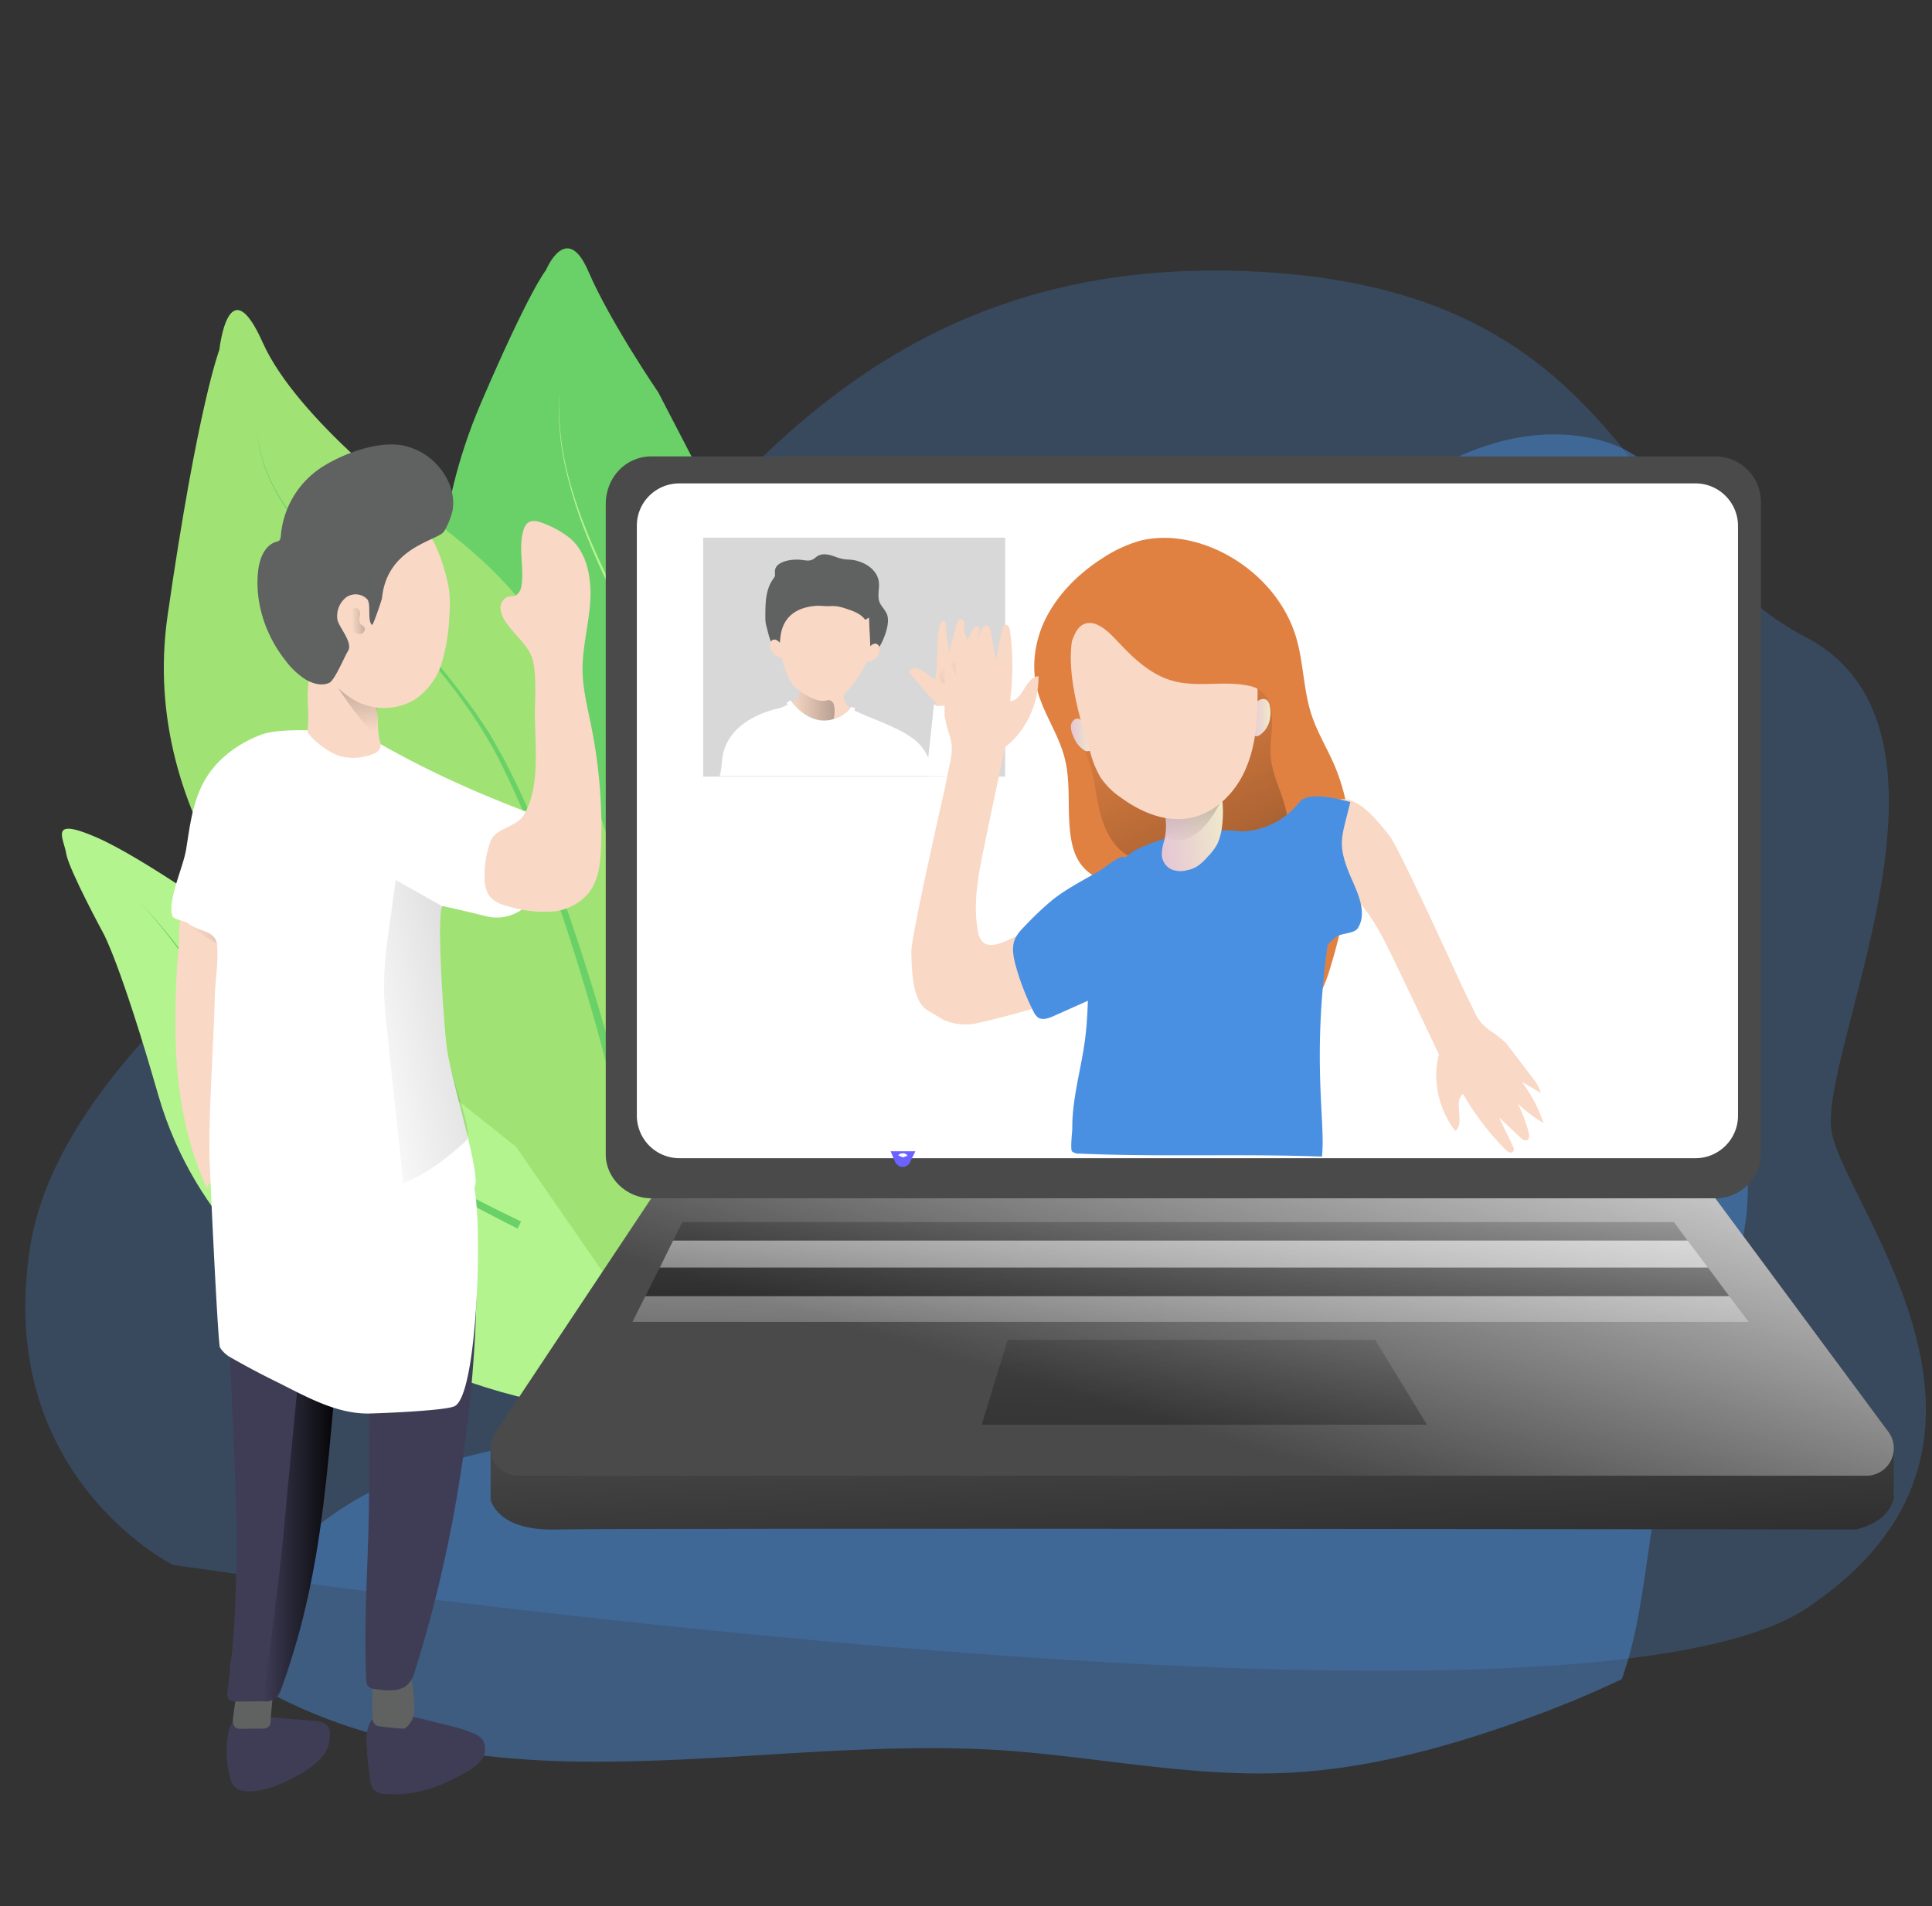
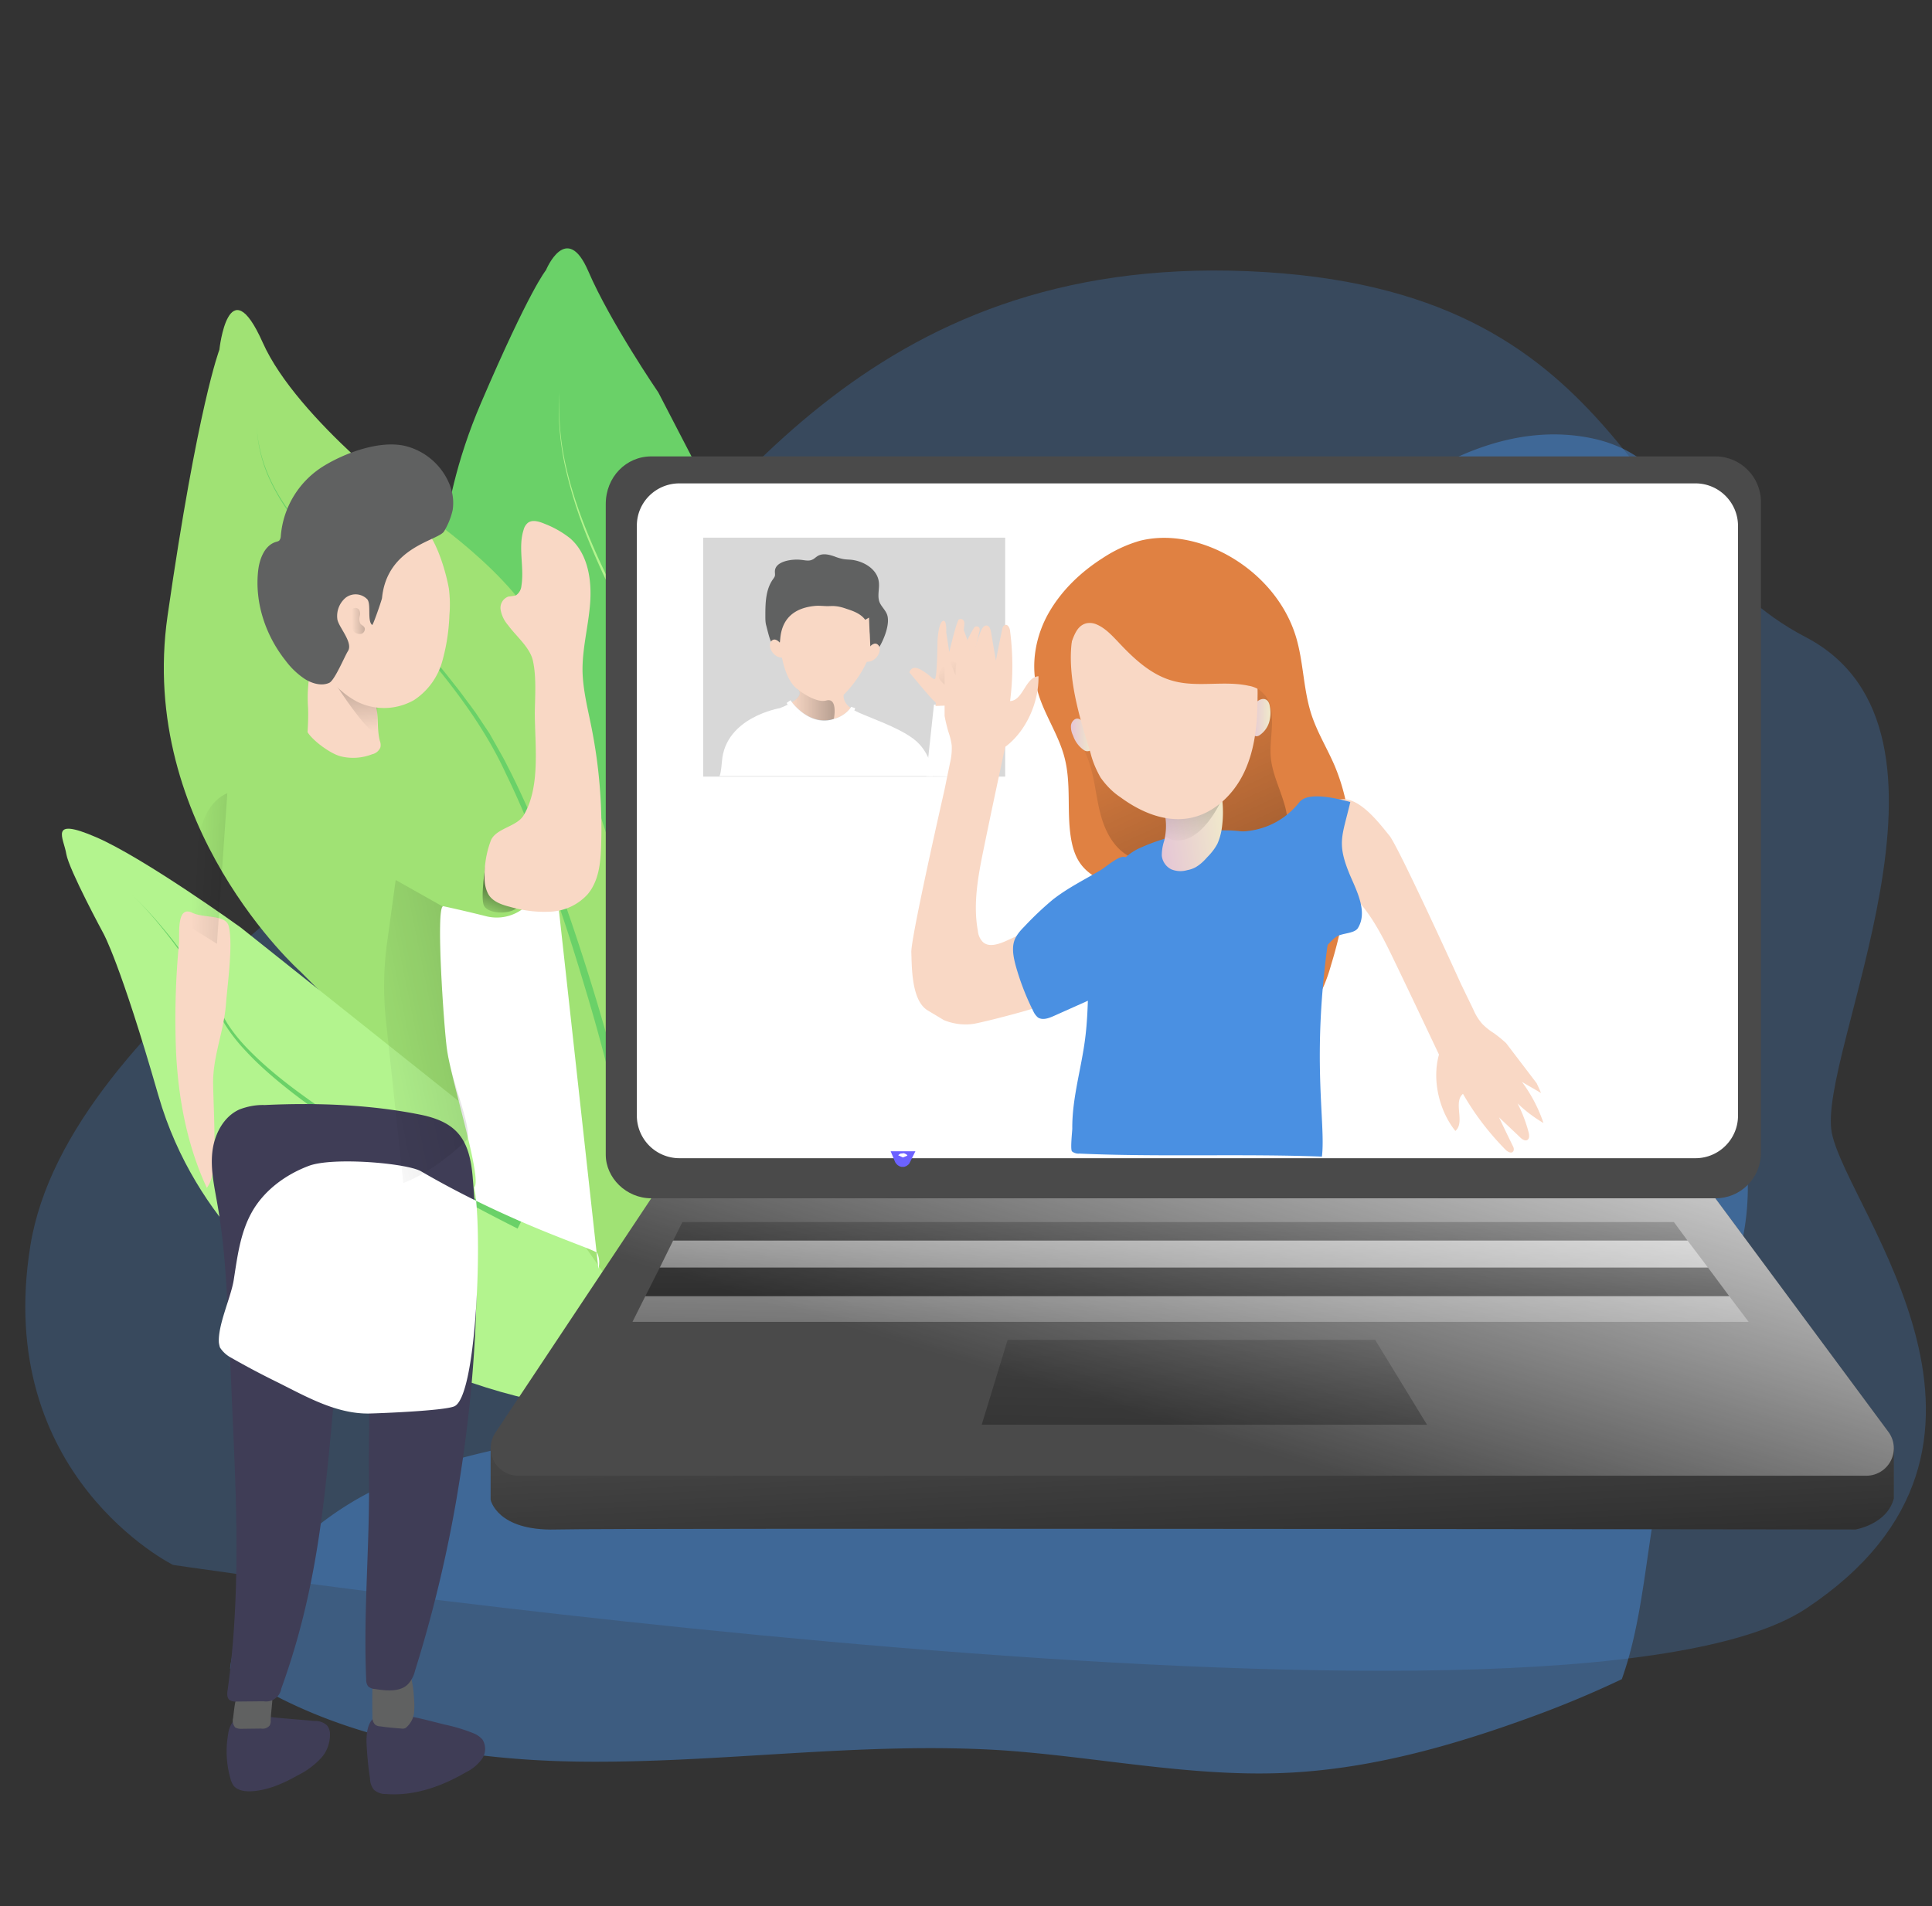
<svg xmlns="http://www.w3.org/2000/svg" width="76" height="75" fill="none">
  <rect width="100%" height="100%" fill="#333333" stroke="none" />
  <path opacity=".44" d="M68.702 47.763c-.28 2.673-1.61 5.098-2.565 7.61-1.428 3.746-1.192 7.502-2.34 10.7a40.743 40.743 0 01-3.338 1.406c-3.23 1.192-6.59 2.158-10.035 2.286-3.66.14-7.287-.633-10.937-.89-5.57-.365-11.15.515-16.732.44-4.787-.065-9.81-.977-13.705-3.66.397-3.166 2.962-5.732 5.849-7.116 2.887-1.374 6.171-1.803 9.337-2.383 3.166-.58 6.43-1.384 8.973-3.37 1.653-1.298 2.92-3.026 4.035-4.808 5.453-8.693 8.146-19.254 15.359-26.563 2.65-2.683 6.31-4.927 9.992-4.175 1.266.257 2.554.976 2.973 2.19.29.815.14 1.706.032 2.553a38.777 38.777 0 001.138 15.853c.933 3.273 2.307 6.547 1.964 9.927z" fill="#4A90E2" />
  <path opacity=".24" d="M6.806 61.576s-7.072-3.51-5.613-12.557c1.46-9.048 15.777-16.947 21.401-22.872 5.624-5.924 11.441-16.099 26.5-15.476 15.057.622 14.853 10.711 21.926 14.392 7.073 3.682.419 16.464 1.041 19.523.623 3.059 8.597 12.31-.998 18.697-9.606 6.396-64.257-1.707-64.257-1.707z" fill="#4A90E2" />
  <path d="M17.346 23.883s-.365-3.499 1.567-8.007c1.932-4.507 2.565-5.248 2.565-5.248s.805-1.953 1.664.043C24 12.667 25.9 15.447 25.9 15.447l3.188 6.15.708 19.909L16.198 27.35l1.148-3.467z" fill="#6AD168" />
  <path d="M28.186 36.558a72.51 72.51 0 00-1.127-5.42c-.45-1.792-.966-3.574-1.696-5.259-.375-.837-.848-1.642-1.245-2.479a29.99 29.99 0 01-1.127-2.543c-.332-.87-.6-1.75-.794-2.662-.182-.913-.257-1.835-.182-2.758-.054.923.021 1.856.214 2.758.194.901.483 1.781.827 2.64.343.859.73 1.696 1.159 2.522.419.827.89 1.62 1.288 2.458.762 1.696 1.299 3.477 1.782 5.27a72.06 72.06 0 011.201 5.43l-.3.043z" fill="#B3F48E" />
  <path d="M11.808 38.221S5.4 32.501 6.592 24.226C7.782 15.95 8.63 13.76 8.63 13.76s.354-3.316 1.706-.279c1.353 3.038 6.16 6.612 6.16 6.612s3.843 2.554 4.809 4.947c.966 2.394 2.608 8.372 3.241 9.66.623 1.288 4.809 9.22 4.809 9.22l-4.873 6.954L11.807 38.22z" fill="#A0E274" />
  <path d="M23.871 41.934a69.73 69.73 0 00-.816-2.93c-.29-.976-.59-1.942-.912-2.908-.655-1.921-1.352-3.832-2.243-5.656-.848-1.847-2.093-3.467-3.413-5.013a40.786 40.786 0 00-2.071-2.232c-.355-.365-.73-.708-1.095-1.052-.376-.343-.751-.687-1.149-1.009a6.988 6.988 0 01-.88-1.073 8.286 8.286 0 01-.687-1.202 5.567 5.567 0 01-.418-1.32 4.928 4.928 0 01-.064-1.374c-.043.462-.022.923.075 1.374.085.45.236.89.429 1.31.193.418.43.815.698 1.19.268.376.558.73.88 1.052.397.322.783.655 1.159.998.375.344.751.687 1.116 1.052.73.709 1.428 1.45 2.104 2.222.16.193.332.386.493.58l.483.59.473.6c.16.205.3.409.461.613.075.107.15.204.225.31l.215.323.215.322.107.16.097.172.375.666c.13.225.236.45.354.676.913 1.825 1.643 3.735 2.308 5.656a92.14 92.14 0 011.792 5.85l-.31.053z" fill="#6AD168" />
  <path d="M26.147 55.512s-6.569.912-14.5-4.669c0 0-3.928-2.554-5.42-7.749C4.735 37.9 4.069 36.73 4.069 36.73s-1.352-2.5-1.46-3.123c-.096-.623-.718-1.481 1.17-.666 1.89.816 5.689 3.553 5.689 3.553l10.83 8.629 6.471 9.337-.622 1.052z" fill="#B3F48E" />
  <path d="M20.362 48.343a79.851 79.851 0 01-4.519-2.458c-1.47-.88-2.919-1.803-4.282-2.844-.676-.526-1.342-1.084-1.921-1.717a6.66 6.66 0 01-.794-1.02c-.215-.376-.408-.751-.634-1.116a21.66 21.66 0 00-1.416-2.136c-.516-.676-1.063-1.342-1.696-1.921.633.58 1.191 1.223 1.728 1.9a23.862 23.862 0 011.46 2.114c.225.365.429.74.643 1.105.226.355.494.687.795.998.59.612 1.255 1.16 1.931 1.664 1.374 1.02 2.823 1.921 4.304 2.77a70.111 70.111 0 004.54 2.382l-.14.279z" fill="#6AD168" />
  <path d="M14.556 69.98c0 .16.053.31.15.44a.69.69 0 00.483.171c1.105.086 2.19-.3 3.144-.859.247-.118.462-.3.623-.515a.698.698 0 00.021-.773.944.944 0 00-.386-.257 6.686 6.686 0 00-1.116-.333c-.73-.182-1.503-.408-2.254-.418-.665 0-.805.504-.805 1.094.021.472.064.966.14 1.45zm-5.313-2.33a1 1 0 00-.269.59 3.91 3.91 0 00.086 1.728.911.911 0 00.118.279c.15.204.44.247.698.236.655-.032 1.277-.311 1.846-.633.333-.161.633-.386.89-.655.258-.268.387-.644.366-1.02a.54.54 0 00-.118-.29.696.696 0 00-.494-.17c-.612-.055-1.213-.097-1.825-.162-.408-.032-.933-.215-1.298.097z" fill="#3F3D56" />
  <path d="M14.652 66.351c-.01.397-.01.805 0 1.202a.393.393 0 00.097.3c.064.054.14.076.225.076.268.043.547.064.816.086a.31.31 0 00.14-.011.193.193 0 00.074-.054.904.904 0 00.28-.526 2.923 2.923 0 000-.612 4.033 4.033 0 00-.15-.944.471.471 0 00-.055-.096c-.032-.022-.053-.022-.085-.022a3.54 3.54 0 00-1.01.043c-.31.064-.321.247-.332.558zm-5.484 1.256a.406.406 0 00.086.365.45.45 0 00.236.053l.783-.01a.354.354 0 00.333-.118.37.37 0 00.043-.215c.01-.408.129-.966.032-1.363-.064-.258-.043-.225-.322-.247a1.504 1.504 0 00-.537.01c-.547.162-.59 1.053-.654 1.525z" fill="#606161" />
  <path d="M6.924 41.355c.086 1.846.43 3.702 1.213 5.387.215-.3.258-.676.28-1.04.053-1.01-.011-2.018-.033-3.027-.021-1.106.419-2.061.505-3.166.053-.72.29-2.372.107-3.07-.118-.462-.977-.3-1.438-.526-.612-.29-.494.816-.515 1.191a31.238 31.238 0 00-.119 4.25z" fill="#F9D8C5" />
  <path d="M17.98 58.85a52.336 52.336 0 01-1.654 6.89 1.196 1.196 0 01-.236.483c-.3.365-.87.31-1.341.236a.423.423 0 01-.269-.108.44.44 0 01-.075-.279c-.118-2.672.15-5.355.108-8.038-.043-2.684.3-4.24-.999-6.59-.665 5.41-.59 9.874-2.447 14.993a.608.608 0 01-.697.505h-.032l-1.042.01a.45.45 0 01-.257-.053c-.118-.086-.107-.258-.086-.397.515-3.66.354-7.374.183-11.066-.043-1.02-.086-2.039-.14-3.059-.075-1.663-.15-3.327-.44-4.969-.118-.687-.28-1.384-.204-2.071.075-.698.44-1.406 1.073-1.685.312-.118.644-.183.988-.172 2.028-.096 4.153-.021 6.16.387 1.428.3 1.89.987 2.018 2.414.365 4.186.086 8.458-.612 12.568z" fill="#3F3D56" />
  <path opacity=".5" d="M19.117 33.928s-.236 1.416-.075 1.717c.16.3.923.354 1.277.097.354-.258-1.202-1.814-1.202-1.814z" fill="url(#paint0_linear)" />
  <path opacity=".5" d="M8.534 37.137l.408-5.924s-.612.193-.944 1.084c-.333.89-1.213 3.746-1.213 3.746l1.75 1.094z" fill="url(#paint1_linear)" />
-   <path d="M13.514 51.455c-.665 5.41-.59 9.874-2.447 14.993l-.247.398-.472.107s.687-5.248.762-6.171c.075-.923 1.02-10.626 1.02-10.626l1.384 1.299z" fill="url(#paint2_linear)" />
-   <path d="M21.671 32.951a11.88 11.88 0 01-.526 2.018 1.702 1.702 0 01-2.017 1.084 52.166 52.166 0 00-1.696-.397c-.3 0 .032 4.808.15 5.624.172 1.266 1.406 5.13 1.073 5.441.333 1.6.118 8.275-.794 8.619-.43.171-2.866.268-3.338.279-1.288.021-2.479-.666-3.595-1.224-.612-.3-1.224-.622-1.825-.966a1.18 1.18 0 01-.45-.408c-.086-.193-.398-6.954-.398-7.17-.085-1.448.161-5.14.194-6.589.01-.687.16-1.438.085-2.114-.064-.548-.73-.483-1.148-.827-.118-.086-.547-.14-.601-.268a1.247 1.247 0 01-.043-.193c-.043-.687.462-1.75.58-2.437.14-.88.247-1.824.687-2.64.472-.88 1.33-1.524 2.275-1.878.944-.354 3.853-.107 4.411.215 3.65 2.125 6.837 3.048 6.933 3.22a.93.93 0 01.043.611z" fill="#fff" />
+   <path d="M21.671 32.951a11.88 11.88 0 01-.526 2.018 1.702 1.702 0 01-2.017 1.084 52.166 52.166 0 00-1.696-.397c-.3 0 .032 4.808.15 5.624.172 1.266 1.406 5.13 1.073 5.441.333 1.6.118 8.275-.794 8.619-.43.171-2.866.268-3.338.279-1.288.021-2.479-.666-3.595-1.224-.612-.3-1.224-.622-1.825-.966a1.18 1.18 0 01-.45-.408a1.247 1.247 0 01-.043-.193c-.043-.687.462-1.75.58-2.437.14-.88.247-1.824.687-2.64.472-.88 1.33-1.524 2.275-1.878.944-.354 3.853-.107 4.411.215 3.65 2.125 6.837 3.048 6.933 3.22a.93.93 0 01.043.611z" fill="#fff" />
  <path opacity=".5" d="M18.334 44.886c-.73.677-1.557 1.31-2.469 1.664l-.687-6.429a12.609 12.609 0 01.043-2.984l.344-2.511 1.867 1.052c-.3 0 .032 4.808.15 5.624.161 1.245 1.084 3.262.752 3.584z" fill="url(#paint3_linear)" />
  <path d="M20.598 32.082c-.268.45-1.084.504-1.288.987a3.867 3.867 0 00-.247 1.438c-.01.226.032.44.129.644.16.322.547.451.89.537.527.15 1.063.215 1.61.182a2.103 2.103 0 001.428-.686c.43-.516.505-1.213.526-1.89a20.266 20.266 0 00-.397-4.765c-.14-.687-.311-1.384-.333-2.082-.021-.912.236-1.824.3-2.737.065-.912-.096-1.932-.794-2.533a3.837 3.837 0 00-.976-.558c-.226-.096-.515-.193-.698-.032a.529.529 0 00-.15.258c-.226.697.032 1.47-.086 2.2a.503.503 0 01-.225.386c-.097.022-.194.032-.29.043a.472.472 0 00-.3.537c.042.225.15.43.29.59.321.44.858.87.976 1.395.14.623.086 1.385.075 2.029 0 1.288.236 2.93-.44 4.057zm-5.656-2.93a.426.426 0 01.021.258.452.452 0 01-.322.268 2.07 2.07 0 01-1.223.086c-.408-.096-1.106-.612-1.32-.955.021-.322.032-.633.021-.955-.021-.3-.021-.612.01-.912a.983.983 0 01.258-.634c.301-.257.762-.128 1.127.022.344.14.709.3.88.622.15.29.355.623.419.923.075.43.021.859.129 1.277z" fill="#F9D8C5" />
  <path opacity=".5" d="M13.246 26.984s1.127 1.771 1.578 1.89l.021-1.181-1.599-.709z" fill="url(#paint4_linear)" />
  <path d="M17.657 23.152c.043.344.054.698.022 1.041a7.694 7.694 0 01-.29 1.857 2.688 2.688 0 01-1.095 1.492 2.384 2.384 0 01-2.232.075 3.334 3.334 0 01-1.75-3.413c.097-.569.365-1.084.655-1.588.397-.687.848-1.385 1.524-1.803.612-.387 1.674-.59 2.222 0 .483.504.826 1.685.944 2.34z" fill="#F9D8C5" />
  <path d="M15.95 17.55a2.54 2.54 0 011.718 1.47c.14.333.193.687.14 1.041-.065.3-.183.58-.333.837-.204.376-2.244.59-2.447 2.63 0 .054-.355 1.084-.387 1.063-.204-.15-.032-.816-.193-1.01a.64.64 0 00-.848-.064.94.94 0 00-.332.827c.02.3.643.933.418 1.277-.129.204-.515 1.138-.73 1.245-.3.14-.676.032-.966-.15a3.07 3.07 0 01-.762-.73c-.783-.988-1.213-2.276-1.073-3.531.054-.472.258-1.01.72-1.138a.322.322 0 00.106-.043.291.291 0 00.065-.182 3.567 3.567 0 011.728-2.78c.858-.515 2.19-.998 3.177-.762z" fill="#606161" />
  <path opacity=".5" d="M14.158 24.215a.298.298 0 00-.042-.236.198.198 0 00-.269-.011l-.01.01a.342.342 0 00-.054.108c-.022.097-.032.204-.022.3 0 .13.033.258.086.376a.353.353 0 00.322.183c.107 0 .183-.097.183-.194a.121.121 0 00-.033-.085c-.032-.054-.118-.076-.15-.14a.446.446 0 01-.01-.311z" fill="url(#paint5_linear)" />
  <path d="M19.3 57.036v1.975s.246 1.234 2.564 1.17c2.308-.065 51.13 0 51.13 0s1.246-.204 1.504-1.224v-1.932H19.299v.011z" fill="#4A4A4A" />
  <path d="M19.3 57.036v1.975s.246 1.234 2.564 1.17c2.308-.065 51.13 0 51.13 0s1.246-.204 1.504-1.224v-1.932H19.299v.011z" fill="url(#paint6_linear)" />
  <path d="M67.478 47.15H25.621c-.987 0-1.792-.804-1.792-1.716V19.836c0-1.073.805-1.878 1.792-1.878h41.857c.988 0 1.793.805 1.793 1.792v25.61c0 .998-.805 1.792-1.793 1.792z" fill="#4A4A4A" />
  <path d="M26.555 19.02h39.968c.923 0 1.675.752 1.675 1.675v23.204c0 .923-.752 1.674-1.675 1.674H26.555A1.676 1.676 0 0124.88 43.9V20.684c0-.923.752-1.664 1.675-1.664z" fill="#4A4A4A" />
  <path d="M26.726 19.02h39.969c.923 0 1.674.752 1.674 1.675v23.204c0 .923-.751 1.674-1.674 1.674H26.726a1.676 1.676 0 01-1.674-1.674V20.684c0-.923.751-1.664 1.674-1.664z" fill="#fff" />
  <path d="M35.441 45.573h.14c-.075.161-.14 0-.14 0z" stroke="#6C62FF" stroke-width=".546" stroke-miterlimit="10" />
  <path d="M25.62 47.151l-6.138 9.23a1.087 1.087 0 00.901 1.685h53.03a1.081 1.081 0 00.87-1.727l-6.805-9.188H25.621z" fill="#4A4A4A" />
  <path d="M25.62 47.151l-6.138 9.23a1.087 1.087 0 00.901 1.685h53.03a1.081 1.081 0 00.87-1.727l-6.805-9.188H25.621z" fill="url(#paint7_linear)" />
  <path d="M66.384 48.815H26.48l.364-.73h39.003l.537.73z" fill="url(#paint8_linear)" />
  <path d="M67.189 49.877H25.954l.526-1.063h39.904l.805 1.063z" fill="url(#paint9_linear)" />
  <path d="M68.026 51.004H25.385l.569-1.127h41.235l.837 1.127z" fill="url(#paint10_linear)" />
  <path d="M68.788 52.013H24.88l.505-1.01h42.64l.763 1.01z" fill="url(#paint11_linear)" />
  <path d="M39.638 52.72h14.457l2.039 3.339H38.618l1.02-3.338z" fill="url(#paint12_linear)" />
  <path d="M39.541 21.156h-11.88v9.402h11.88v-9.402z" fill="#D8D8D8" />
  <path d="M33.187 27.338s-.053.279.269.515c-.076.118-.29.333-.644.43a1.52 1.52 0 01-.494.053c-.28-.01-.526-.14-.73-.279l-.032-.021a2.382 2.382 0 01-.408-.398c.236-.15.44-.354.225-.526h-.01c-.795-.611-.73-2.726-.73-2.726.805-3.058 2.78-1.674 3.209-1.513.43.161.73 1.17.537 2.297-.226 1.266-1.192 2.168-1.192 2.168z" fill="#F9D8C5" />
  <path d="M36.708 30.537h-8.404c.032-.054.064-.204.097-.59.14-1.729 2.275-2.083 2.275-2.083.107-.043.215-.086.311-.14l.333.387c.096.107.333.193.333.193 1.255.612 1.803-.118 1.942-.354.472.247 1.675.623 2.33 1.116.729.537.783 1.47.783 1.47z" fill="#fff" />
  <path d="M38.178 30.569l-1.739-.032.075-.72.226-2.092h1.31l.128 2.844z" fill="#fff" />
  <path d="M38.886 25.558c-.021.064-.15.257-.257.461-.097.172-.183.344-.193.408-.011.15-.204.805-.43 1.009-.14.118-.075.3-.075.3l-.279.011-.858.032s.064-.128-.033-.182c-.096-.054-.987-1.138-.987-1.138s.064-.322.45-.107c.387.215.452.386.548.365.097-.022.107-1.481.107-1.481s.022-.666.194-.794c.182-.119.15.44.15.44l.118.772s.29-1.223.376-1.277c.085-.054.257-.01.214.226-.01.053-.064.665-.064.665l-.043.397s.45-.977.537-1.009c.085-.032.214.01.171.172-.043.16-.236 1.02-.247 1.04.022-.02.408-.482.494-.525.086-.064.15.107.107.215z" fill="#F9D8C5" />
  <path d="M33.638 27.864s-.15.687-.955.73a1.829 1.829 0 01-1.739-.934l.15-.107.054.075c.15.193.59.665 1.17.708.666.043 1.03-.322 1.138-.483.01-.01.021-.021.021-.043l.161.054z" fill="#fff" />
  <path d="M30.483 22.509c0 .053.01.096 0 .15-.011.043-.043.086-.065.118-.3.408-.311.945-.311 1.45 0 .128 0 .257.032.375s.129.536.193.644c.032.053.28.032.333.043.075.01-.15-1.32 1.428-1.45.16-.01.31.011.472.011.096 0 .193-.01.279 0 .16.011.311.054.461.108.269.086.558.193.73.43l.15-.087.022.548.01.128.033.795.3-.247c.215-.333.494-1.01.333-1.374-.075-.172-.225-.3-.29-.472-.086-.247.01-.515-.021-.773-.054-.505-.59-.826-1.084-.88-.108-.01-.226-.01-.333-.032a1.844 1.844 0 01-.322-.097c-.215-.075-.462-.14-.665-.021-.075.043-.14.118-.226.15-.14.064-.311.01-.461 0-.3-.032-1.02.043-.998.483z" fill="#606161" />
  <path d="M34.228 25.438s.183-.225.333-.043c.15.194-.075.634-.43.645-.353.01.097-.602.097-.602z" fill="#F9D8C5" />
  <path opacity=".25" d="M32.801 28.283s-.537.268-1.224-.225l-.032-.022a2.859 2.859 0 01-.408-.397c.237-.15.44-.354.226-.526.107.086.73.558 1.138.451.461-.129.31.698.3.72z" fill="url(#paint13_linear)" />
  <path opacity=".25" d="M38.629 26.019c-.097.171-.183.343-.194.407-.01.15-.203.805-.429 1.01-.14.117-.075.3-.075.3l-.279.01h-.032s.107-.407-.161-.59c-.258-.182-.569-.375-.526-.6.043-.226.247-.71.773-.44.547.257.923-.097.923-.097z" fill="url(#paint14_linear)" />
  <path d="M30.665 25.278s-.182-.225-.333-.043c-.15.194.076.634.43.644.354.011-.097-.6-.097-.6z" fill="#F9D8C5" />
  <path d="M53.086 34.283a18.092 18.092 0 01-.73 3.703 6.526 6.526 0 01-.279.805 2.966 2.966 0 01-.365.612c-.633.772-1.792.955-2.747.622-.076-.032-.161-.064-.237-.097-.987-.45-1.674-1.395-2.092-2.393-.172-.418-.3-.859-.559-1.223-.536-.795-1.513-1.138-2.393-1.503-.054-.021-.096-.043-.14-.064-.88-.398-1.277-.827-1.427-1.846-.15-1.02.022-2.061-.236-3.07-.247-.977-.88-1.814-1.105-2.79-.226-.977-.022-2.05.482-2.93.505-.88 1.256-1.6 2.115-2.147.45-.3.955-.537 1.481-.687 1.084-.268 2.254-.032 3.252.472 1.33.676 2.425 1.857 2.866 3.285.31 1.008.29 2.092.622 3.101.236.709.623 1.331.912 2.007a7.96 7.96 0 01.59 2.49c.033.537.033 1.095-.01 1.653z" fill="#E08142" />
  <path d="M50.038 28.38c0 .494-.097.988-.043 1.47.064.59.333 1.138.504 1.707.183.569.247 1.224-.064 1.728a2.085 2.085 0 01-.666.633c-1.008.687-2.328 1.074-3.466.633-.344-.139-.655-.343-.998-.493-.344-.15-.698-.236-.998-.43-.57-.364-.88-1.03-1.041-1.695-.161-.655-.215-1.353-.44-1.986-.269-.762-.806-1.502-.688-2.307.097-.655.623-1.192 1.235-1.45.612-.257 1.288-.289 1.953-.257a9.55 9.55 0 013.37.751c.87.365 1.342.634 1.342 1.696z" fill="url(#paint15_linear)" />
  <path d="M42.278 28.305a.336.336 0 00-.15.3c0 .118.032.236.086.344.075.225.225.43.429.569a.23.23 0 00.247.01.202.202 0 00.043-.171c-.011-.247-.28-1.267-.655-1.052z" fill="url(#paint16_linear)" />
  <path d="M51.948 35.463c.161-.3.397-.633.73-.59a.74.74 0 01.397.225c.826.74 1.33 1.782 1.814 2.79.58 1.203 1.148 2.405 1.717 3.607-.279.987 0 2.2.644 3.005.397-.333-.097-1.127.3-1.46.462.805 1.02 1.535 1.675 2.2.086.087.236.162.3.065.043-.064.022-.15-.01-.204-.183-.376-.365-.751-.548-1.137.28.268.558.525.837.794.075.075.194.15.28.096.085-.053.075-.182.053-.279a5.603 5.603 0 00-.44-1.159c.311.3.655.558 1.02.773a5.845 5.845 0 00-.848-1.62c.247.15.504.289.751.44-.054-.14-.118-.269-.172-.387l-1.202-1.578a5.307 5.307 0 00-.472-.386 2.555 2.555 0 01-.461-.365 2.101 2.101 0 01-.355-.569l-.483-.998s-2.457-5.41-2.822-5.85c-.365-.44-1.149-1.513-1.9-1.427l-.751.086c-.387.107-.74.311-1.02.612-.322.354-1.706 2.103-1.996 2.672-.258.537.129 2.254.236 2.834.14.622.333 1.223.601 1.803a234.488 234.488 0 012.125-3.993z" fill="#F9D8C5" />
  <path d="M49.952 27.79c.043.215.032.43-.032.644a.95.95 0 01-.387.505.217.217 0 01-.118.032.225.225 0 01-.16-.118.42.42 0 01-.044-.193c-.01-.269-.032-.677.118-.913.183-.29.558-.375.623.043z" fill="url(#paint17_linear)" />
  <path d="M44.854 33.36a7.854 7.854 0 013.36-.687c.375 0 .74.043 1.105.129.59.15 1.137.472 1.556.912.268.29.494.601.687.934.204.322.365.665.494 1.03.118.355.279.74.225 1.106-.72 4.862-.118 7.395-.28 8.726-3.09-.119-6.45.021-9.54-.119a.404.404 0 01-.29-.085c-.075-.076.01-.795.01-.902-.01-1.191.355-2.35.505-3.531.172-1.32.075-2.672.247-3.993.172-1.298.697-2.983 1.92-3.52z" fill="#4A90E2" />
  <path d="M39.584 37.02c-.311.14-.708.268-.934.032a.704.704 0 01-.182-.419c-.204-1.094.021-2.232.247-3.327.268-1.31.547-2.608.826-3.917.827-.612 1.331-1.76 1.31-2.78-.516.032-.602.955-1.117.977a10.79 10.79 0 000-2.758c-.01-.119-.086-.269-.193-.237-.075.022-.107.108-.118.172a50.33 50.33 0 00-.247 1.234l-.193-1.137c-.021-.108-.064-.236-.172-.247-.096-.01-.171.096-.214.193a5.845 5.845 0 00-.355 1.191 5.398 5.398 0 00-.343-1.234 5.74 5.74 0 00-.311 1.803c-.108-.268-.226-.537-.333-.805-.043.14-.064.28-.097.419v1.985c.033.204.086.397.14.601.064.183.118.376.14.57.01.225-.011.45-.065.675l-.225 1.095s-1.32 5.785-1.299 6.365c.022.568 0 1.9.644 2.286l.644.386c.376.15.783.204 1.18.14.473-.086 2.64-.634 3.21-.913.526-.268 1.266-1.867 1.535-2.393a9.68 9.68 0 00.622-1.803c-1.363.611-2.737 1.223-4.1 1.846z" fill="#F9D8C5" />
  <path d="M41.44 35.377a12.58 12.58 0 00-1.158 1.095c-.14.14-.269.29-.354.472-.14.322-.065.698.021 1.03.172.623.408 1.235.698 1.814a.707.707 0 00.182.247c.182.118.419.032.612-.053l1.32-.59c.182-.076.365-.173.537-.28a2.85 2.85 0 00.869-1.02 5.21 5.21 0 00.526-3.584c-.043-.236-.183-.762-.483-.794-.236-.022-.73.418-.934.536-.622.365-1.266.687-1.835 1.127zm9.682-3.82c.332-.419 1.48-.14 1.996 0-.322 1.374-.547 1.61 0 2.909.29.665.676 1.438.3 2.05-.139.225-.633.193-.847.343-.354.236-.494.665-.913.601-.429-.064-.75-.43-1.03-.773-.676-.848-2.63-2.812-2.415-4.003 0-.01 1.707.376 2.909-1.127z" fill="#4A90E2" />
  <path d="M45.798 33.08a1.84 1.84 0 00-.096.59.68.68 0 00.375.537.952.952 0 00.623.032c.118-.021.247-.064.354-.128.161-.097.3-.226.43-.376.16-.161.3-.333.407-.537.075-.171.129-.354.161-.536.065-.408.075-.827.022-1.235a.44.44 0 00-.15-.332.48.48 0 00-.301-.032c-.483.064-.988.171-1.363.493-.118.097-.236.204-.344.3-.075.065-.096.162-.075.258.043.333.032.655-.043.966z" fill="url(#paint18_linear)" />
  <path opacity=".5" d="M48.074 31.428s-.794 1.878-1.975 1.62l-.268-.128.042-.891 2.2-.601z" fill="url(#paint19_linear)" />
  <path d="M42.9 29.635c.086.344.226.666.398.966.214.3.472.569.783.773.773.569 1.717.977 2.662.826.987-.16 1.792-.933 2.21-1.835.42-.901.516-1.921.516-2.92a5.947 5.947 0 00-.183-1.63c-.343-1.224-1.298-2.212-2.425-2.791a4.317 4.317 0 00-1.739-.494 2.655 2.655 0 00-1.717.505c-2.093 1.577-1.138 4.55-.505 6.6z" fill="#F9D8C5" />
  <path d="M42.729 24.527a.664.664 0 01.408.043c.332.14.59.418.837.676.612.655 1.298 1.31 2.168 1.545.966.269 2.007-.021 2.983.194.14.021.269.075.387.14.14.096.247.235.376.332.139.107.343.15.472.043a.468.468 0 00.118-.387c-.022-.622-.269-1.212-.505-1.792-.343-.826-.719-1.653-1.363-2.275-.74-.709-1.696-1.374-2.726-1.374l-2.093.397c-.676.354-1.148 1.02-1.706 1.546a3.5 3.5 0 00-.548.58 2.11 2.11 0 00-.29 1.008c-.01.204-.032.547.183.665.172.097.376-.021.483-.15.3-.333.29-1.052.816-1.191z" fill="#E08142" />
  <defs>
    <linearGradient id="paint10_linear" x1="46.733" y1="44.519" x2="46.659" y2="63.271" gradientUnits="userSpaceOnUse">
      <stop stop-opacity="0" />
      <stop offset=".97" />
    </linearGradient>
    <linearGradient id="paint0_linear" x1="19.253" y1="36.189" x2="19.73" y2="34.829" gradientUnits="userSpaceOnUse">
      <stop stop-color="#010101" stop-opacity="0" />
      <stop offset=".95" stop-color="#010101" />
    </linearGradient>
    <linearGradient id="paint2_linear" x1="10.344" y1="58.543" x2="13.511" y2="58.543" gradientUnits="userSpaceOnUse">
      <stop stop-color="#010101" stop-opacity="0" />
      <stop offset=".95" stop-color="#010101" />
    </linearGradient>
    <linearGradient id="paint3_linear" x1="13.531" y1="41.019" x2="33.813" y2="36.92" gradientUnits="userSpaceOnUse">
      <stop stop-color="#010101" stop-opacity="0" />
      <stop offset=".95" stop-color="#010101" />
    </linearGradient>
    <linearGradient id="paint4_linear" x1="14.174" y1="28.811" x2="13.797" y2="24.313" gradientUnits="userSpaceOnUse">
      <stop stop-color="#010101" stop-opacity="0" />
      <stop offset=".95" stop-color="#010101" />
    </linearGradient>
    <linearGradient id="paint5_linear" x1="13.844" y1="24.435" x2="15.199" y2="24.398" gradientUnits="userSpaceOnUse">
      <stop stop-color="#010101" stop-opacity="0" />
      <stop offset=".95" stop-color="#010101" />
    </linearGradient>
    <linearGradient id="paint6_linear" x1="46.746" y1="54.95" x2="47.633" y2="73.554" gradientUnits="userSpaceOnUse">
      <stop stop-opacity="0" />
      <stop offset=".97" />
    </linearGradient>
    <linearGradient id="paint7_linear" x1="53.381" y1="35.416" x2="46.306" y2="58.947" gradientUnits="userSpaceOnUse">
      <stop stop-color="#fff" />
      <stop offset=".89" stop-color="#fff" stop-opacity="0" />
    </linearGradient>
    <linearGradient id="paint8_linear" x1="46.452" y1="44.518" x2="46.378" y2="63.269" gradientUnits="userSpaceOnUse">
      <stop stop-opacity="0" />
      <stop offset=".97" />
    </linearGradient>
    <linearGradient id="paint9_linear" x1="46.865" y1="36.248" x2="46.422" y2="56.55" gradientUnits="userSpaceOnUse">
      <stop stop-color="#fff" />
      <stop offset=".6" stop-color="#fff" stop-opacity=".48" />
      <stop offset=".87" stop-color="#fff" stop-opacity=".13" />
      <stop offset="1" stop-color="#fff" stop-opacity="0" />
    </linearGradient>
    <linearGradient id="paint1_linear" x1="7.604" y1="34.126" x2="15.447" y2="34.48" gradientUnits="userSpaceOnUse">
      <stop stop-color="#010101" stop-opacity="0" />
      <stop offset=".95" stop-color="#010101" />
    </linearGradient>
    <linearGradient id="paint11_linear" x1="47.158" y1="37.133" x2="46.715" y2="57.435" gradientUnits="userSpaceOnUse">
      <stop stop-color="#fff" />
      <stop offset="1" stop-color="#fff" stop-opacity="0" />
    </linearGradient>
    <linearGradient id="paint12_linear" x1="47.586" y1="48.947" x2="46.773" y2="76.115" gradientUnits="userSpaceOnUse">
      <stop stop-opacity="0" />
      <stop offset=".97" />
    </linearGradient>
    <linearGradient id="paint13_linear" x1="31.142" y1="27.731" x2="32.834" y2="27.731" gradientUnits="userSpaceOnUse">
      <stop stop-color="#010101" stop-opacity="0" />
      <stop offset=".95" stop-color="#010101" />
    </linearGradient>
    <linearGradient id="paint14_linear" x1="37.476" y1="25.931" x2="39.31" y2="28.56" gradientUnits="userSpaceOnUse">
      <stop stop-color="#010101" stop-opacity="0" />
      <stop offset=".95" stop-color="#010101" />
    </linearGradient>
    <linearGradient id="paint15_linear" x1="45.261" y1="27.015" x2="58.25" y2="54.934" gradientUnits="userSpaceOnUse">
      <stop stop-color="#010101" stop-opacity="0" />
      <stop offset=".95" stop-color="#010101" />
    </linearGradient>
    <linearGradient id="paint16_linear" x1="42.127" y1="28.916" x2="42.931" y2="28.916" gradientUnits="userSpaceOnUse">
      <stop stop-color="#E5C6D6" />
      <stop offset=".42" stop-color="#EAD4D0" />
      <stop offset="1" stop-color="#F0E9CB" />
    </linearGradient>
    <linearGradient id="paint17_linear" x1="49.199" y1="28.239" x2="49.971" y2="28.239" gradientUnits="userSpaceOnUse">
      <stop stop-color="#E5C6D6" />
      <stop offset=".42" stop-color="#EAD4D0" />
      <stop offset="1" stop-color="#F0E9CB" />
    </linearGradient>
    <linearGradient id="paint18_linear" x1="45.594" y1="32.877" x2="48.219" y2="32.517" gradientUnits="userSpaceOnUse">
      <stop stop-color="#E5C6D6" />
      <stop offset=".42" stop-color="#EAD4D0" />
      <stop offset="1" stop-color="#F0E9CB" />
    </linearGradient>
    <linearGradient id="paint19_linear" x1="46.613" y1="33.369" x2="47.854" y2="27.697" gradientUnits="userSpaceOnUse">
      <stop stop-color="#010101" stop-opacity="0" />
      <stop offset=".95" stop-color="#010101" />
    </linearGradient>
  </defs>
</svg>